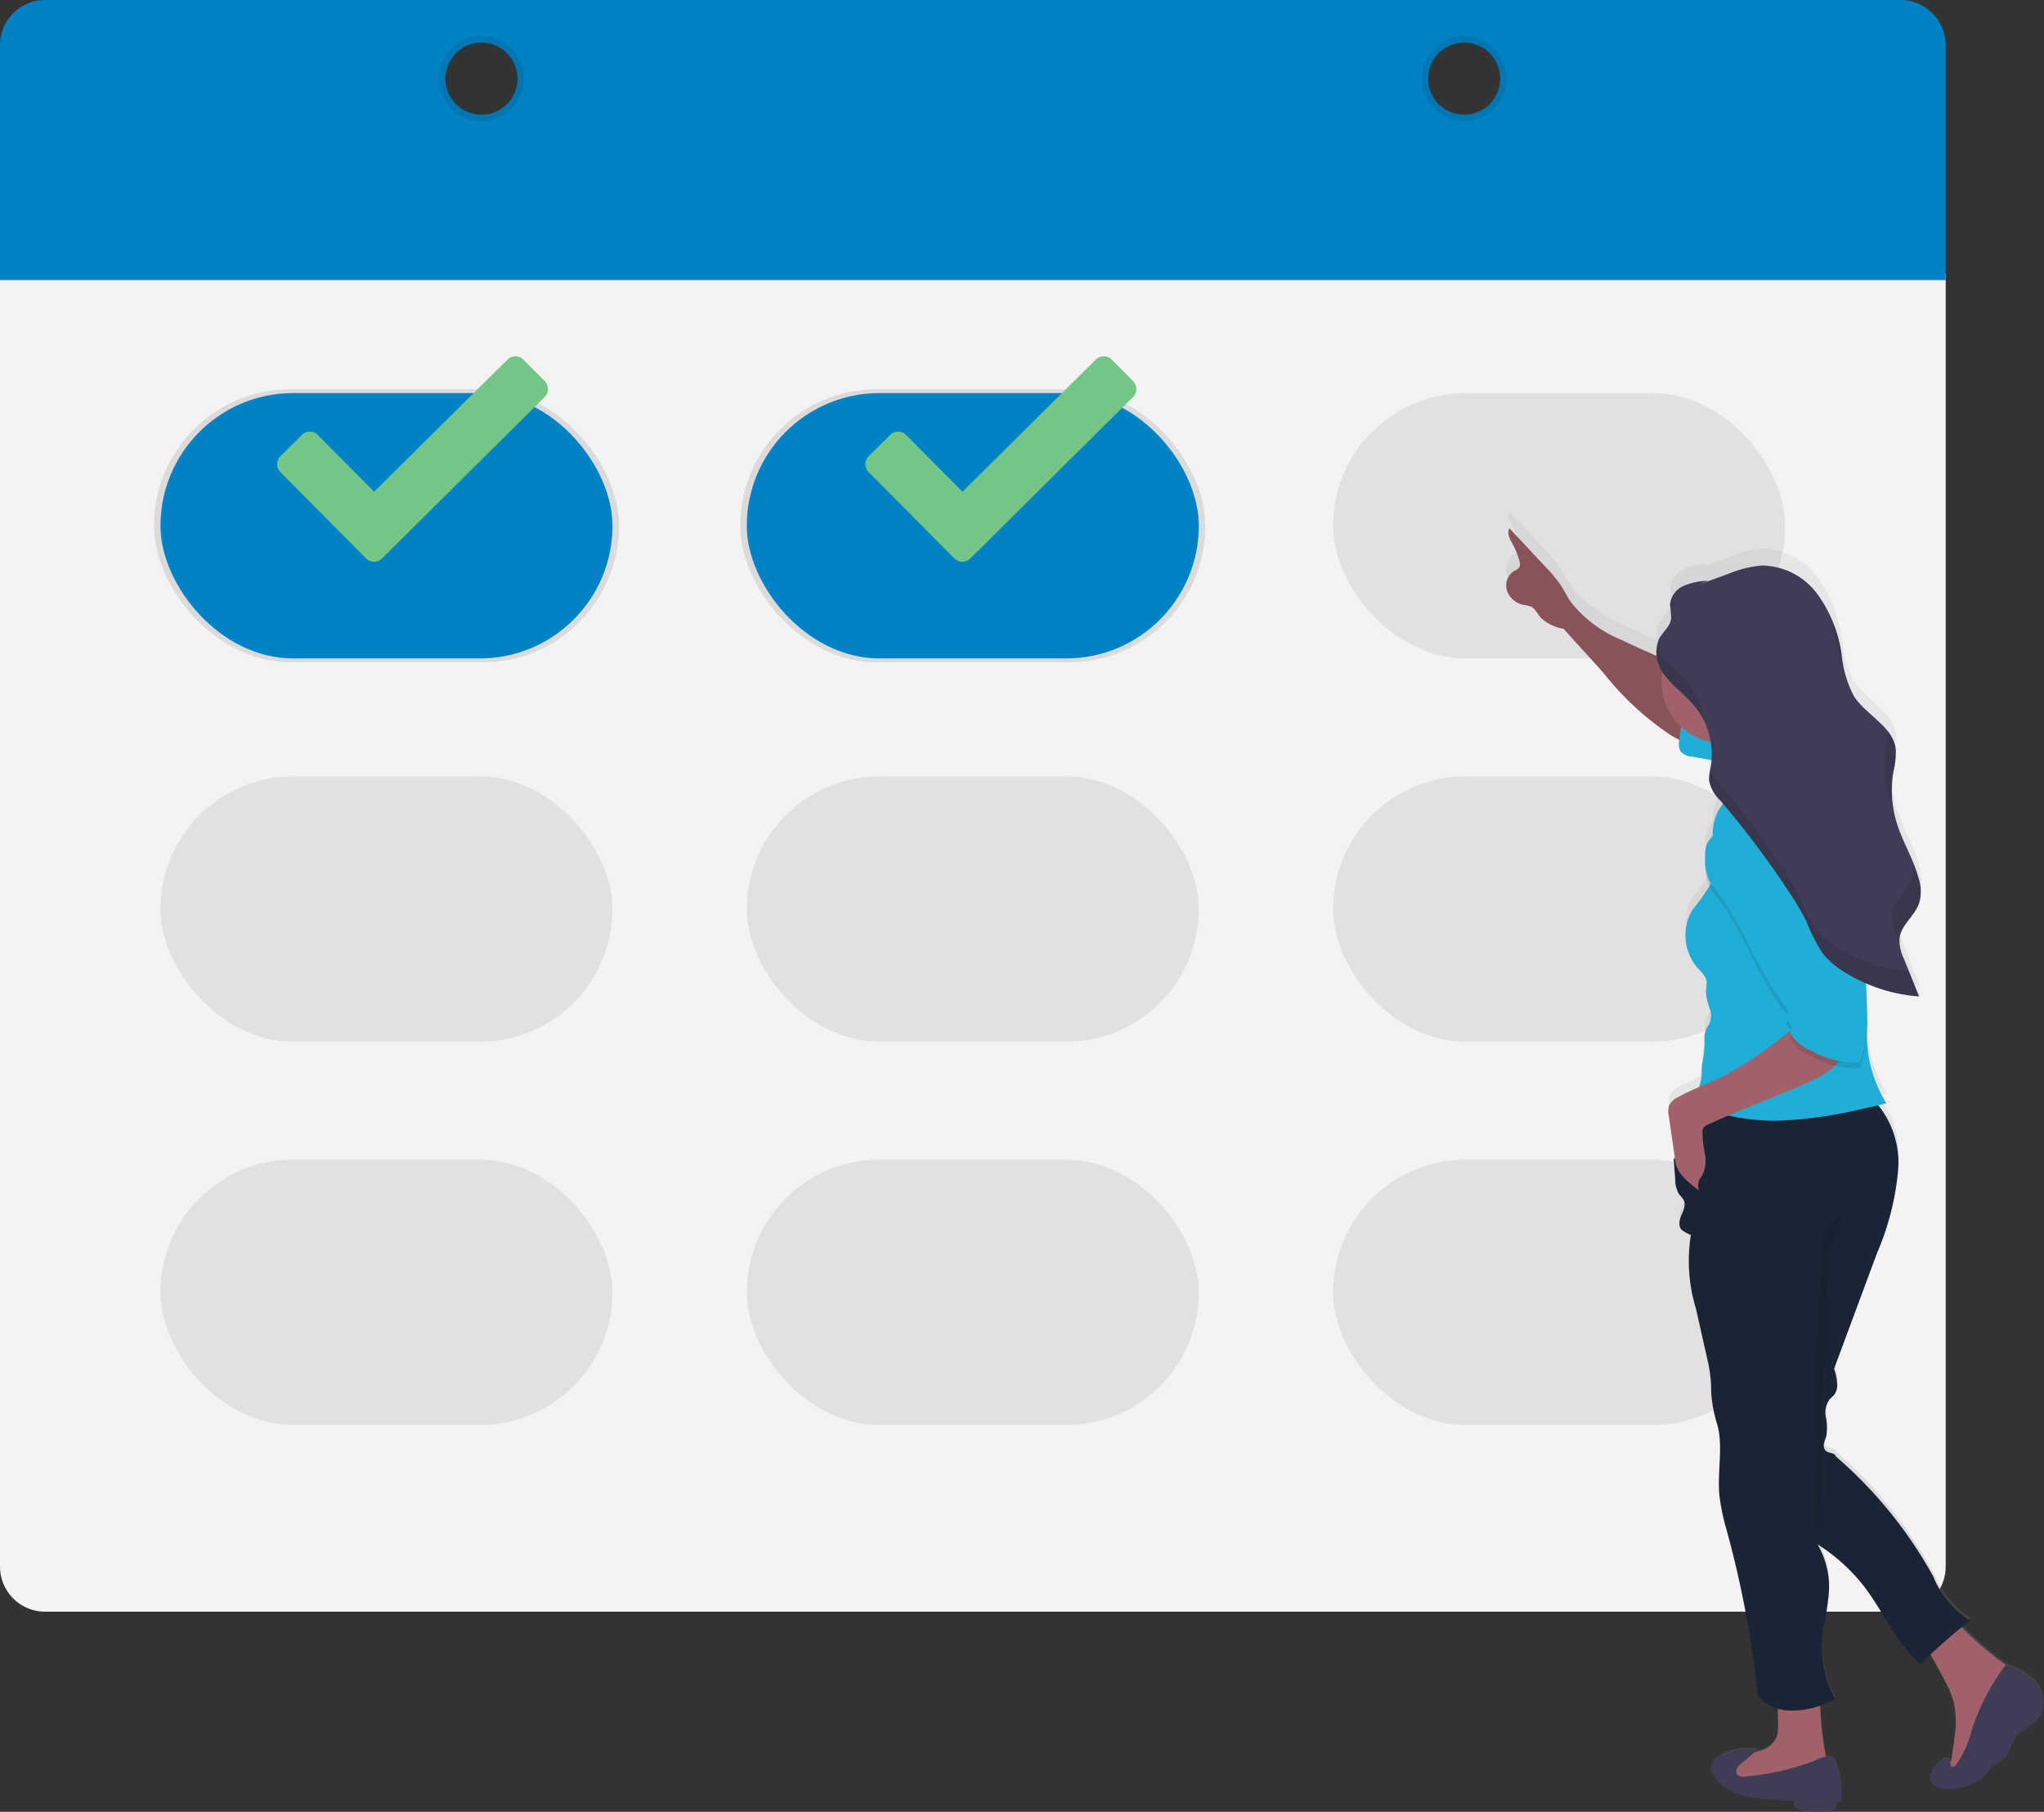
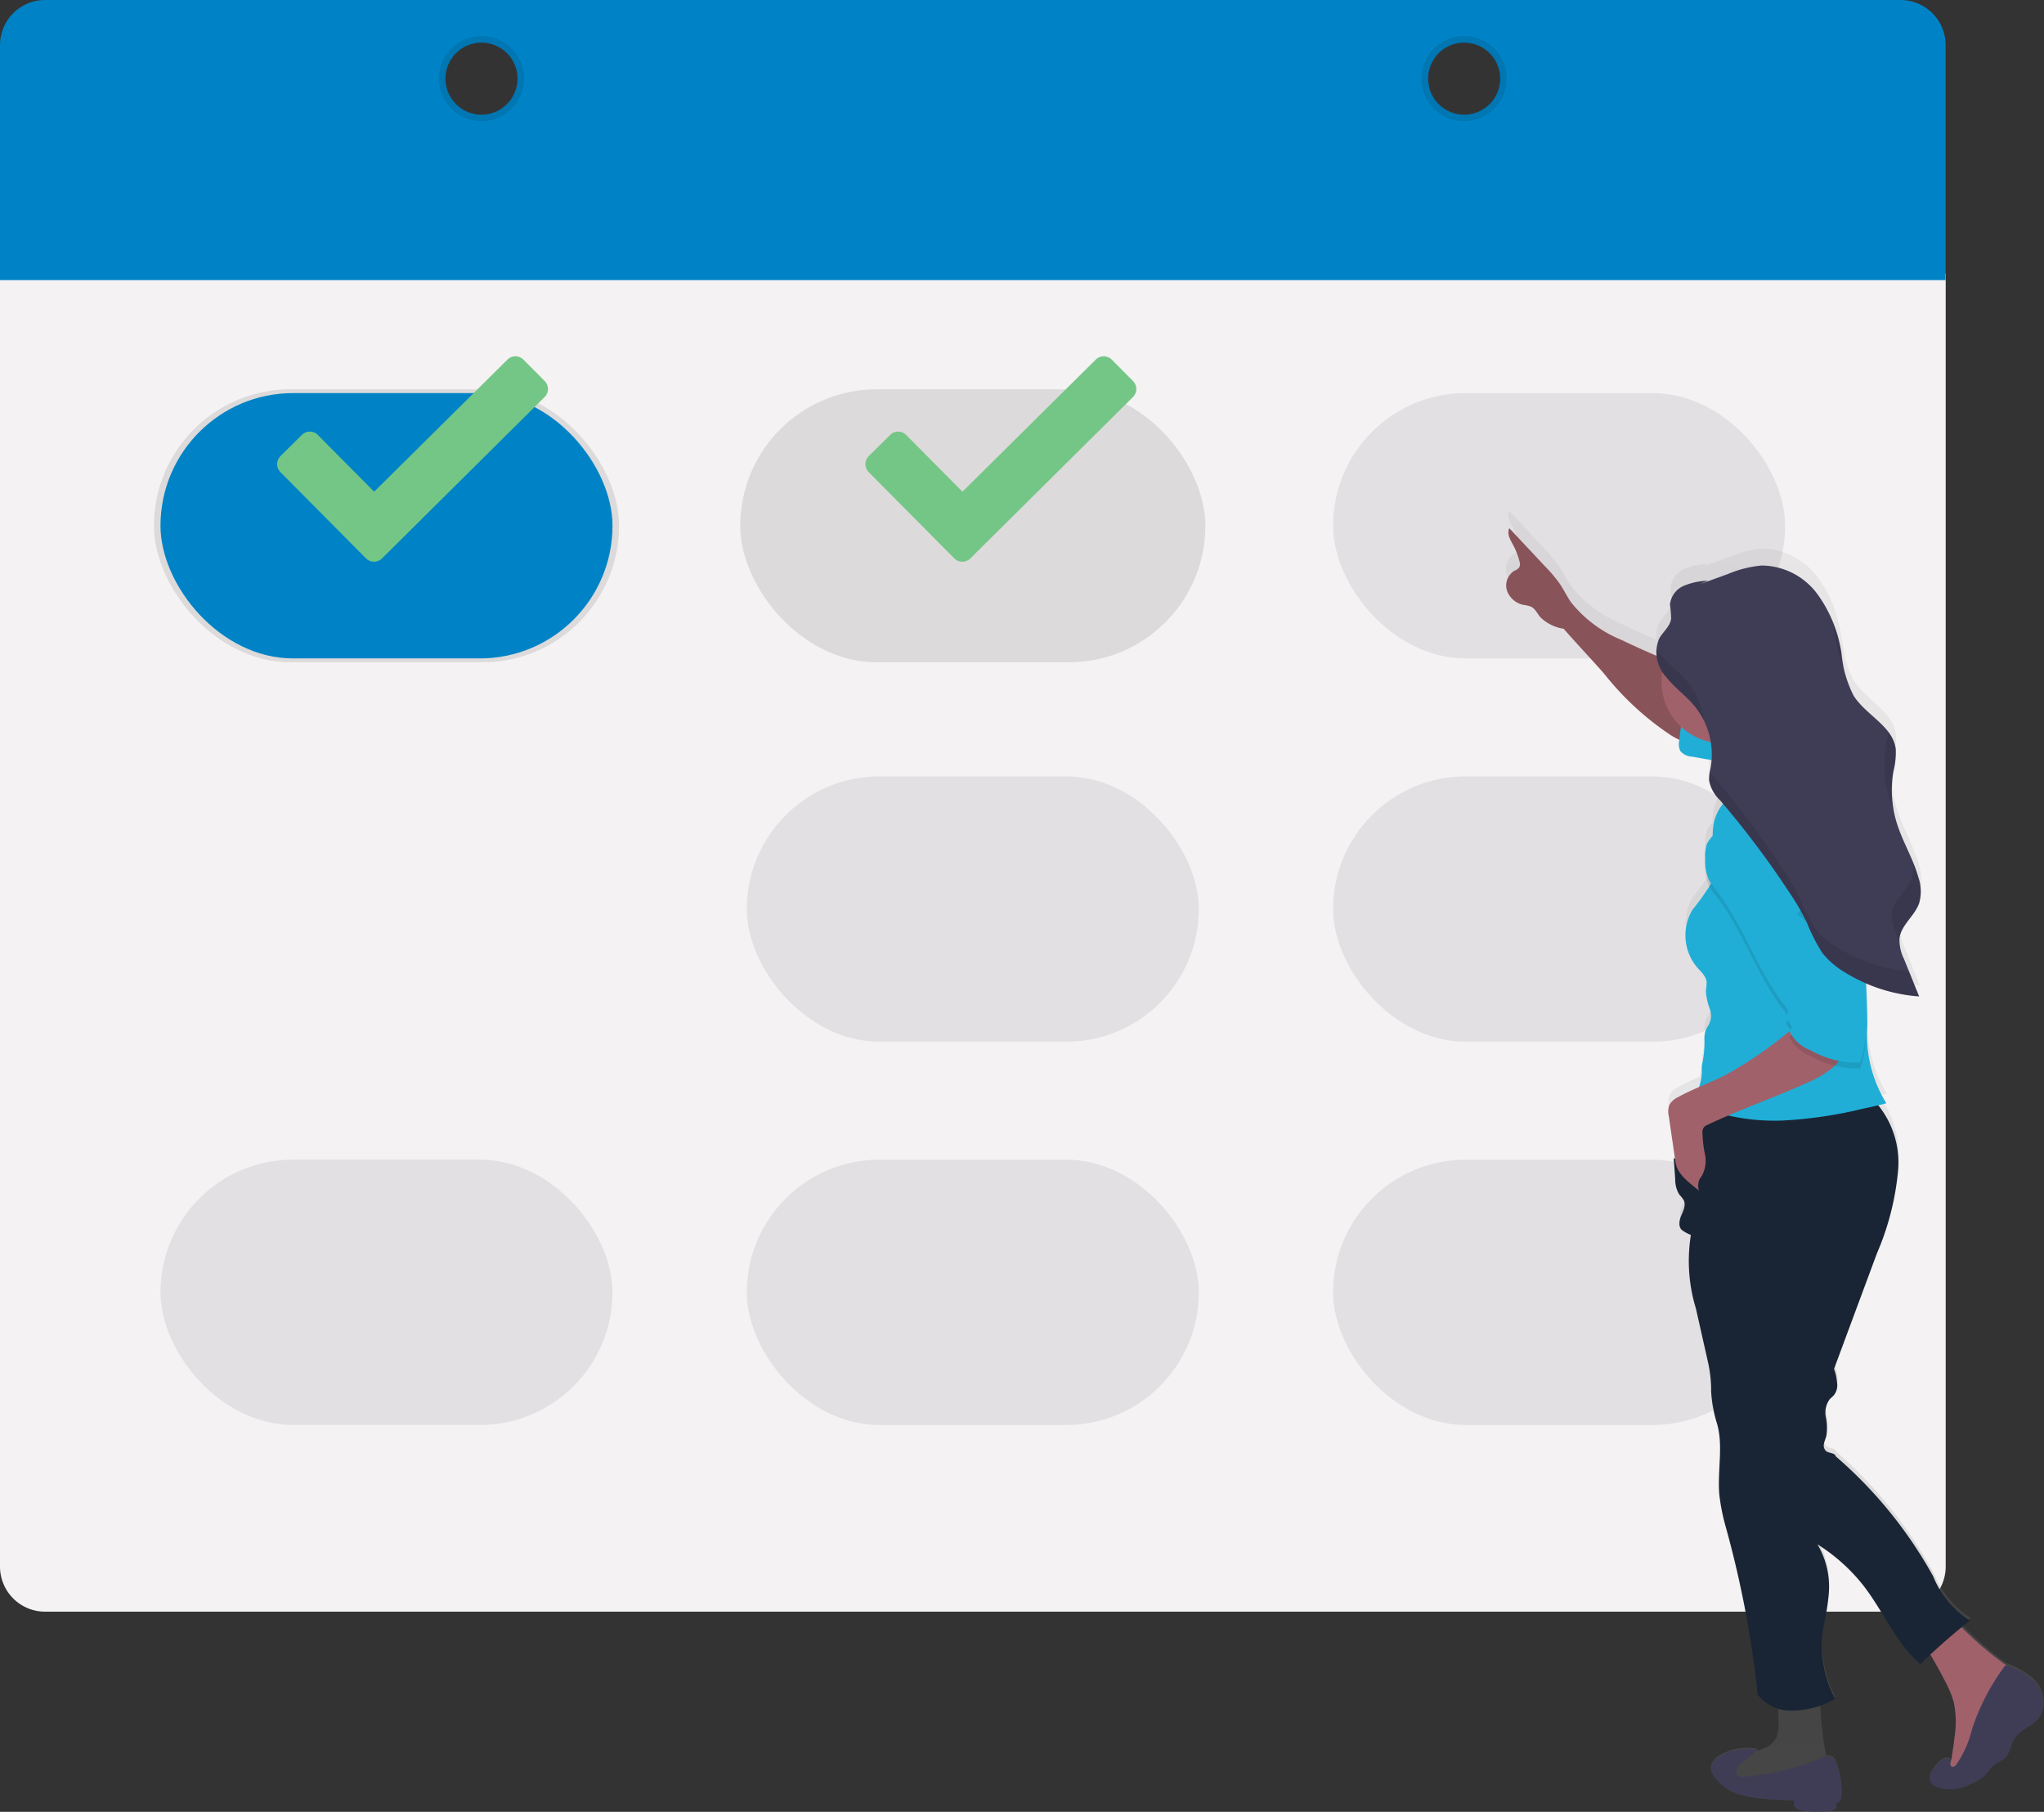
<svg xmlns="http://www.w3.org/2000/svg" width="117.001" height="103.701" viewBox="0 0 117.001 103.701">
  <rect x="0" y="0" width="117.001" height="103.701" fill="#333333" stroke="none" />
  <defs>
    <linearGradient id="linear-gradient" x1="0.5" y1="1" x2="0.5" gradientUnits="objectBoundingBox">
      <stop offset="0" stop-color="gray" stop-opacity="0.251" />
      <stop offset="0.54" stop-color="gray" stop-opacity="0.122" />
      <stop offset="1" stop-color="gray" stop-opacity="0.102" />
    </linearGradient>
  </defs>
  <g id="Groupe_18" data-name="Groupe 18" transform="translate(0 0)">
    <path id="Tracé_150" data-name="Tracé 150" d="M267.81,317.87v74.006a2.583,2.583,0,0,0,2.584,2.583H376.6a2.583,2.583,0,0,0,2.584-2.583V317.87Z" transform="translate(-267.81 -302.215)" fill="#f4f2f2" />
    <rect id="Rectangle_16" data-name="Rectangle 16" width="26.623" height="15.627" rx="7.813" transform="translate(8.813 22.28)" opacity="0.1" />
    <rect id="Rectangle_17" data-name="Rectangle 17" width="26.623" height="15.627" rx="7.813" transform="translate(42.373 22.28)" opacity="0.1" />
    <rect id="Rectangle_18" data-name="Rectangle 18" width="25.874" height="15.186" rx="7.593" transform="translate(9.186 22.499)" fill="#0083c6" />
    <rect id="Rectangle_19" data-name="Rectangle 19" width="25.874" height="15.186" rx="7.593" transform="translate(102.182 37.685) rotate(180)" fill="#444053" opacity="0.1" />
-     <rect id="Rectangle_20" data-name="Rectangle 20" width="25.874" height="15.186" rx="7.593" transform="translate(68.621 37.685) rotate(180)" fill="#0083c6" />
-     <rect id="Rectangle_21" data-name="Rectangle 21" width="25.874" height="15.186" rx="7.593" transform="translate(9.186 44.436)" fill="#444053" opacity="0.1" />
    <rect id="Rectangle_22" data-name="Rectangle 22" width="25.874" height="15.186" rx="7.593" transform="translate(102.182 59.622) rotate(180)" fill="#444053" opacity="0.1" />
    <rect id="Rectangle_23" data-name="Rectangle 23" width="25.874" height="15.186" rx="7.593" transform="translate(68.621 59.622) rotate(180)" fill="#444053" opacity="0.1" />
    <rect id="Rectangle_24" data-name="Rectangle 24" width="25.874" height="15.186" rx="7.593" transform="translate(9.186 66.372)" fill="#444053" opacity="0.1" />
    <rect id="Rectangle_25" data-name="Rectangle 25" width="25.874" height="15.186" rx="7.593" transform="translate(102.182 81.56) rotate(180)" fill="#444053" opacity="0.1" />
    <rect id="Rectangle_26" data-name="Rectangle 26" width="25.874" height="15.186" rx="7.593" transform="translate(68.621 81.56) rotate(180)" fill="#444053" opacity="0.1" />
    <path id="Tracé_151" data-name="Tracé 151" d="M267.81,227.015v13.445H379.179V227.015a2.583,2.583,0,0,0-2.583-2.585h-106.2A2.584,2.584,0,0,0,267.81,227.015Zm27.561,3.978a2.062,2.062,0,1,1,2.062-2.062A2.062,2.062,0,0,1,295.371,230.993Zm56.246,0a2.062,2.062,0,1,1,1.457-.6,2.062,2.062,0,0,1-1.457.6Z" transform="translate(-267.81 -224.43)" fill="#0083c6" />
    <path id="Tracé_152" data-name="Tracé 152" d="M420.189,236.74a2.438,2.438,0,1,0,2.436,2.437,2.438,2.438,0,0,0-2.436-2.437Zm0,4.5a2.062,2.062,0,1,1,2.062-2.062A2.063,2.063,0,0,1,420.189,241.24Z" transform="translate(-392.629 -234.678)" opacity="0.1" />
    <path id="Tracé_153" data-name="Tracé 153" d="M755.888,236.74a2.438,2.438,0,1,0,2.438,2.438A2.438,2.438,0,0,0,755.888,236.74Zm0,4.5a2.062,2.062,0,1,1,2.063-2.062A2.062,2.062,0,0,1,755.888,241.24Z" transform="translate(-672.084 -234.678)" opacity="0.1" />
    <path id="Tracé_154" data-name="Tracé 154" d="M812.4,465.6a5.362,5.362,0,0,0-1.243-.7.256.256,0,0,0-.109-.028,19.13,19.13,0,0,1-2.563-2.208c.168-.134.322-.265.486-.394a5.516,5.516,0,0,1-2.106-2.567,25.322,25.322,0,0,0-5.586-6.96c-.055-.213-.379-.168-.551-.3a.442.442,0,0,1-.122-.427c.027-.154.1-.3.136-.447a3.021,3.021,0,0,0-.029-1.089,1.334,1.334,0,0,1,.218-1.04c.077-.089.176-.157.251-.248a.945.945,0,0,0,.168-.752,2.669,2.669,0,0,0-.168-.762q1.231-3.351,2.461-6.714a15.834,15.834,0,0,0,1.213-4.832,5.775,5.775,0,0,0-1.109-3.756c.147-.035.295-.072.441-.114A7.6,7.6,0,0,1,803.1,427.7q-.02-1.2-.082-2.394c.278.122.56.231.848.325l.268.082a9.239,9.239,0,0,0,1.329.285c.2.029.4.05.6.064h0q-.432-1.082-.863-2.168a2.963,2.963,0,0,1-.268-1.017h0v-.067a.586.586,0,0,1,.008-.121,1.33,1.33,0,0,1,.065-.281,1.3,1.3,0,0,1,.052-.132,2.353,2.353,0,0,1,.215-.377c.06-.092.127-.181.194-.271a3.706,3.706,0,0,0,.6-.973,1.843,1.843,0,0,0,.092-.555,2.732,2.732,0,0,0-.05-.57c-.023-.124-.054-.25-.087-.37h0c-.022-.075-.045-.151-.069-.225l-.02-.06c-.018-.057-.037-.112-.057-.168l-.02-.057c-.022-.06-.044-.119-.067-.179l-.013-.035c-.32-.823-.746-1.607-1.005-2.453a6.445,6.445,0,0,1-.168-.685c-.012-.059-.02-.119-.03-.178s-.015-.1-.022-.151-.015-.117-.022-.176l-.015-.168c0-.054-.008-.107-.012-.168,0-.1-.01-.2-.012-.307v-.466c0-.077.012-.154.018-.23a.342.342,0,0,1,.012-.109q.017-.168.045-.335h0c.017-.1.035-.2.055-.3a3.991,3.991,0,0,0,.094-.838.831.831,0,0,0-.012-.168c-.012-.059-.013-.09-.022-.134a.341.341,0,0,1,0-.04.452.452,0,0,0-.022-.09.175.175,0,0,0-.013-.042c-.005-.013-.018-.059-.029-.087l-.013-.039c-.005-.013-.023-.06-.037-.089l-.012-.03c-.017-.037-.035-.072-.054-.107h0a2.471,2.471,0,0,0-.225-.349h0c-.551-.724-1.468-1.275-1.972-2.073a4.613,4.613,0,0,1-.565-1.675c-.025-.134-.047-.268-.07-.4s-.043-.263-.067-.394c-.015-.08-.03-.168-.047-.241l-.01-.052c-.013-.064-.027-.129-.042-.193l-.01-.045c-.015-.067-.03-.134-.047-.2l-.01-.035c-.017-.07-.035-.141-.054-.211a.143.143,0,0,1,0-.025c-.02-.074-.042-.147-.064-.221v-.015c-.023-.077-.047-.152-.072-.228h0c-.025-.077-.052-.156-.08-.233h0c-.03-.079-.059-.158-.09-.235h0a6.2,6.2,0,0,0-.848-1.508,4,4,0,0,0-3.183-1.645,6.306,6.306,0,0,0-1.915.486l-1.613.595.451-.208a3.855,3.855,0,0,0-1.372.293,1.333,1.333,0,0,0-.8,1.091c-.008.276.1.551.065.826-.059.454-.476.762-.692,1.164a1.5,1.5,0,0,0-.167.787v.107a.141.141,0,0,0,0,.027v.054c-.67-.292-1.34-.595-2.011-.92a7.109,7.109,0,0,1-2.919-2.217c-.221-.335-.392-.7-.612-1.029a8.144,8.144,0,0,0-.838-1.005l-2.056-2.225c-.157.3.045.647.2.942a4.041,4.041,0,0,1,.38.982.465.465,0,0,1-.01.343.67.67,0,0,1-.281.2,1,1,0,0,0-.424,1.151,1.273,1.273,0,0,0,.95.828,1.727,1.727,0,0,1,.424.1c.248.122.365.407.543.62a2.437,2.437,0,0,0,1.329.662c.761.878,1.551,1.719,2.312,2.6a16.643,16.643,0,0,0,3.83,3.579c.156.094.315.181.476.261a.264.264,0,0,1-.008.08.909.909,0,0,0,.072.586.921.921,0,0,0,.657.32l1.136.2a3.876,3.876,0,0,1-.055.439c-.015.089-.034.176-.05.265h0l-.02.114v.017a.333.333,0,0,1-.012.092c-.012.032,0,.022,0,.032v.223a2.135,2.135,0,0,0,.632,1.154l.159.193a2.681,2.681,0,0,0-.518,1.086,3.686,3.686,0,0,0-.074.756,1.311,1.311,0,0,0-.335.523,2.39,2.39,0,0,0-.087.846v.335A2.815,2.815,0,0,0,794,419.6c.015.03.032.057.047.085a16.276,16.276,0,0,1-.97,1.34,2.909,2.909,0,0,0,.266,3.331c.229.265.524.519.551.871a3.274,3.274,0,0,1-.047.476,3.559,3.559,0,0,0,.241,1.1,1.141,1.141,0,0,1-.092.915,1.341,1.341,0,0,0-.23.878,5.872,5.872,0,0,1-.144,1.429c-.015.206,0,.415-.018.622a3.5,3.5,0,0,1-.122.583.234.234,0,0,1-.017.064c-.414.183-.824.372-1.22.591a1.07,1.07,0,0,0-.5.462,1.185,1.185,0,0,0-.027.637l.357,2.483-.062-.027q.042.61.087,1.225a1.654,1.654,0,0,0,.235.886,2.311,2.311,0,0,1,.253.323c.141.285-.027.617-.151.908s-.168.705.106.863a2.228,2.228,0,0,0,.457.245,9.56,9.56,0,0,0,.285,4.264q.357,1.608.715,3.214a7.8,7.8,0,0,1,.158,1.381v.2a7.736,7.736,0,0,0,.335,1.88c.372,1.253.015,2.758.132,4.123a12.227,12.227,0,0,0,.392,1.942,59.842,59.842,0,0,1,1.809,9.657,2.426,2.426,0,0,0,1.159.809c-.034.405.012.869,0,1.106a1.91,1.91,0,0,1-.091.576,1.385,1.385,0,0,1-.876.746c-.117.04-.236.072-.357.1l.134-.114a2.993,2.993,0,0,0-2.23.392.883.883,0,0,0-.441.519.837.837,0,0,0,.154.6,2.742,2.742,0,0,0,1.55,1.1,8.13,8.13,0,0,0,1.91.266l1.183.069a.325.325,0,0,0,.077.421.828.828,0,0,0,.434.157,5.529,5.529,0,0,0,1.459.022.571.571,0,0,0,.335-.121.216.216,0,0,0,0-.32.354.354,0,0,0,.322-.235.953.953,0,0,0,.044-.424,4.551,4.551,0,0,0-.367-1.843.468.468,0,0,0-.518-.228,20.107,20.107,0,0,1-.335-2.972,7.257,7.257,0,0,0,.861-.389,6.653,6.653,0,0,1-.586-4.561,13.841,13.841,0,0,0,.219-1.476,4.9,4.9,0,0,0-.642-2.925,10.47,10.47,0,0,1,2.614,2.366c1.158,1.508,1.863,3.334,3.282,4.591q.28-.273.566-.543.449.761.849,1.553a5.913,5.913,0,0,1,.493,1.225,5.663,5.663,0,0,1,.045,1.975q-.059.523-.142,1.04a2.835,2.835,0,0,1-.1.436.3.3,0,0,0-.032-.131c-.089-.156-.335-.085-.469.022a2.071,2.071,0,0,0-.578.67.722.722,0,0,0-.1.427.631.631,0,0,0,.335.419,3.494,3.494,0,0,0,2.592-.431c.335-.241.518-.638.851-.873a4.931,4.931,0,0,0,.514-.325c.31-.283.335-.761.561-1.119.375-.618,1.215-.777,1.543-1.432A1.827,1.827,0,0,0,812.4,465.6Z" transform="translate(-696.18 -369.669)" fill="url(#linear-gradient)" />
-     <path id="Tracé_155" data-name="Tracé 155" d="M861.717,805.36a1.864,1.864,0,0,1-.092.57,1.377,1.377,0,0,1-.875.736c-.372.129-.767.168-1.146.28a1,1,0,0,0-.447.231.812.812,0,0,0,.258,1.188,2.226,2.226,0,0,0,1.357.209,17.886,17.886,0,0,0,2.935-.417c.349-.082.756-.243.811-.6a.978.978,0,0,0-.027-.335,19.8,19.8,0,0,1-.377-3.641,7.572,7.572,0,0,0-2.125-.015C861.585,803.835,861.739,804.948,861.717,805.36Z" transform="translate(-759.939 -706.48)" fill="#a1616a" />
    <path id="Tracé_156" data-name="Tracé 156" d="M925.152,780.631q.482.8.906,1.63a5.778,5.778,0,0,1,.492,1.208,5.548,5.548,0,0,1,.045,1.949q-.059.514-.144,1.027a1.3,1.3,0,0,1-.431.908.992.992,0,0,0,.854.075,2.459,2.459,0,0,0,.752-.461A6.64,6.64,0,0,0,930.2,782.2a.755.755,0,0,0-.079-.422.836.836,0,0,0-.251-.224,19.312,19.312,0,0,1-2.971-2.495.364.364,0,0,0-.218-.139.378.378,0,0,0-.194.055c-.551.277-1.473.67-1.7,1.3a.878.878,0,0,1,.372.357Z" transform="translate(-814.709 -686.018)" fill="#a1616a" />
    <path id="Tracé_157" data-name="Tracé 157" d="M858.145,822.637a14.916,14.916,0,0,1-3.818.856.522.522,0,0,1-.457-.084.348.348,0,0,1-.03-.392,1.023,1.023,0,0,1,.28-.308l.866-.725a3.016,3.016,0,0,0-2.2.379.876.876,0,0,0-.439.5.817.817,0,0,0,.154.595,2.738,2.738,0,0,0,1.548,1.086,8.28,8.28,0,0,0,1.908.263l1.173.067a.317.317,0,0,0,.079.416.838.838,0,0,0,.436.159,5.587,5.587,0,0,0,1.458.02.559.559,0,0,0,.335-.119.211.211,0,0,0,0-.315.353.353,0,0,0,.322-.233.972.972,0,0,0,.044-.417,4.389,4.389,0,0,0-.367-1.815C859.147,822.1,858.551,822.469,858.145,822.637Z" transform="translate(-754.404 -721.813)" fill="#3f3d56" />
    <path id="Tracé_158" data-name="Tracé 158" d="M932.8,794.047a5.388,5.388,0,0,0-1.243-.689.147.147,0,0,0-.224.057,12.755,12.755,0,0,0-1.831,3.53,6.137,6.137,0,0,1-.915,2.071c-.064.077-.168.156-.255.111-.126-.064-.049-.266-.119-.389-.087-.154-.325-.084-.467.022a2.009,2.009,0,0,0-.576.67.67.67,0,0,0-.1.421.62.62,0,0,0,.327.412,2.418,2.418,0,0,0,2.068-.168,2.372,2.372,0,0,0,.521-.26c.335-.236.518-.63.851-.86a4.905,4.905,0,0,0,.515-.322c.308-.28.335-.751.559-1.106.375-.608,1.215-.766,1.543-1.412A1.821,1.821,0,0,0,932.8,794.047Z" transform="translate(-816.611 -698.012)" fill="#3f3d56" />
    <path id="Tracé_159" data-name="Tracé 159" d="M850.691,593.614a5.226,5.226,0,0,1,1.811,4.391,15.49,15.49,0,0,1-1.21,4.767q-1.231,3.312-2.459,6.623a2.735,2.735,0,0,1,.167.754.927.927,0,0,1-.167.741c-.077.089-.168.158-.251.245a1.312,1.312,0,0,0-.218,1.027,2.974,2.974,0,0,1,.028,1.074c-.039.149-.109.29-.136.441a.437.437,0,0,0,.122.422c.167.134.5.09.551.3a25.043,25.043,0,0,1,5.579,6.869,5.4,5.4,0,0,0,2.1,2.532,36.749,36.749,0,0,0-2.837,2.495c-1.416-1.24-2.121-3.044-3.277-4.524a10.386,10.386,0,0,0-2.61-2.334,4.774,4.774,0,0,1,.642,2.885,13.372,13.372,0,0,1-.219,1.456,6.446,6.446,0,0,0,.586,4.5,4.925,4.925,0,0,1-2.867.659,2.44,2.44,0,0,1-1.562-.891,58.905,58.905,0,0,0-1.808-9.528,11.7,11.7,0,0,1-.39-1.928c-.117-1.34.24-2.832-.134-4.068a7.581,7.581,0,0,1-.335-1.853v-.2a7.586,7.586,0,0,0-.157-1.36l-.714-3.17a9.3,9.3,0,0,1-.286-4.209,2.233,2.233,0,0,1-.456-.24c-.273-.156-.229-.563-.106-.851s.29-.615.151-.9a2.18,2.18,0,0,0-.253-.32,1.61,1.61,0,0,1-.234-.873l-.087-1.21a2.368,2.368,0,0,1,1.193,1.044c-.66-1.022-.335-2.48.152-3.6a1.639,1.639,0,0,1,1.538-1.218C845.229,593.111,848.51,591.974,850.691,593.614Z" transform="translate(-743.85 -531.047)" fill="#192534" />
-     <path id="Tracé_160" data-name="Tracé 160" d="M889.481,638.93s-1.32.881-1.32,1.541-.335,6.6-.335,6.6v4.189a11.28,11.28,0,0,1,0,2.751,17.673,17.673,0,0,0,0,3.411c0,.33.335-3.411.335-3.411v-3.967l.335-9.024Z" transform="translate(-783.864 -569.483)" opacity="0.1" />
    <path id="Tracé_161" data-name="Tracé 161" d="M794.468,413.6l-.769-.3c-1.572-.63-3.145-1.262-4.666-2a7.132,7.132,0,0,1-2.915-2.186c-.221-.335-.392-.687-.612-1.017a8.124,8.124,0,0,0-.838-.994l-2.054-2.195c-.158.293.043.638.2.928a4.018,4.018,0,0,1,.38.97.449.449,0,0,1-.012.335.652.652,0,0,1-.28.2.984.984,0,0,0-.424,1.134,1.265,1.265,0,0,0,.948.818,1.8,1.8,0,0,1,.424.1c.248.122.365.4.543.612a2.438,2.438,0,0,0,1.327.653c.761.866,1.55,1.7,2.31,2.562a16.575,16.575,0,0,0,3.827,3.532,5.6,5.6,0,0,0,1.727.694A28,28,0,0,1,794.468,413.6Z" transform="translate(-696.215 -374.672)" fill="#a1616a" />
    <path id="Tracé_162" data-name="Tracé 162" d="M794.468,413.6l-.769-.3c-1.572-.63-3.145-1.262-4.666-2a7.132,7.132,0,0,1-2.915-2.186c-.221-.335-.392-.687-.612-1.017a8.124,8.124,0,0,0-.838-.994l-2.054-2.195c-.158.293.043.638.2.928a4.018,4.018,0,0,1,.38.97.449.449,0,0,1-.012.335.652.652,0,0,1-.28.2.984.984,0,0,0-.424,1.134,1.265,1.265,0,0,0,.948.818,1.8,1.8,0,0,1,.424.1c.248.122.365.4.543.612a2.438,2.438,0,0,0,1.327.653c.761.866,1.55,1.7,2.31,2.562a16.575,16.575,0,0,0,3.827,3.532,5.6,5.6,0,0,0,1.727.694A28,28,0,0,1,794.468,413.6Z" transform="translate(-696.215 -374.672)" opacity="0.15" />
    <path id="Tracé_163" data-name="Tracé 163" d="M842.121,460.066a.923.923,0,0,1-.657-.315.883.883,0,0,1-.072-.578,16.215,16.215,0,0,1,.838-3.7,4,4,0,0,0,1.806,1.459,13.406,13.406,0,0,0,1.94.885c-.168-.054-.578,2.523-.809,2.681-.292.2-1-.072-1.319-.127Z" transform="translate(-745.275 -416.761)" fill="#20aed6" />
    <circle id="Ellipse_28" data-name="Ellipse 28" cx="3.522" cy="3.522" r="3.522" transform="translate(95.108 35.501)" fill="#a1616a" />
    <path id="Tracé_164" data-name="Tracé 164" d="M852.22,462.636s2.31,1.98,1.32,3.3-1.542,2.2-.221,2.312,5.722-2.2,5.722-2.2-4.071-3.3-3.411-5.281S852.22,462.636,852.22,462.636Z" transform="translate(-754.305 -420.699)" fill="#fbbebe" />
    <path id="Tracé_165" data-name="Tracé 165" d="M847.286,480.933a2.733,2.733,0,0,0-2.022,2.034c-.26,1.186.292,2.513-.228,3.606a14.331,14.331,0,0,1-1.005,1.4,2.848,2.848,0,0,0,.265,3.286c.23.261.524.514.551.86a3.167,3.167,0,0,1-.047.469,3.48,3.48,0,0,0,.241,1.091,1.11,1.11,0,0,1-.092.9,1.3,1.3,0,0,0-.228.866,5.793,5.793,0,0,1-.146,1.411c-.015.2,0,.409-.018.613a3.565,3.565,0,0,1-.121.575l-.295,1.087a12.086,12.086,0,0,0,5.026.9,24.637,24.637,0,0,0,4.589-.67c.461-.1.922-.194,1.376-.32a7.431,7.431,0,0,1-1.087-4.49,67.019,67.019,0,0,0-.588-7.858,10.1,10.1,0,0,0,.861-2.827,4.782,4.782,0,0,0,.107-1.195,6.356,6.356,0,0,0-.809-2.392,3.1,3.1,0,0,0-1.488-1.724,1.183,1.183,0,0,0-1.144.126c-.581.439-.409,1.2-.558,1.843a2.474,2.474,0,0,1-1.791,1.675,5.821,5.821,0,0,1-1.883.176.335.335,0,0,1-.238-.55C846.783,481.521,847.055,481.218,847.286,480.933Z" transform="translate(-747.155 -435.896)" fill="#20aed6" />
    <path id="Tracé_166" data-name="Tracé 166" d="M845.116,574.49a22.933,22.933,0,0,1-4.127,2.9c-.883.442-1.821.769-2.681,1.245a1.071,1.071,0,0,0-.5.456,1.126,1.126,0,0,0-.027.628l.382,2.634c.106.714.791,1.173,1.34,1.629a.965.965,0,0,1,.035-.638,2.158,2.158,0,0,1,.129-.193,1.808,1.808,0,0,0,.186-1.238,6.873,6.873,0,0,1-.146-1.27.415.415,0,0,1,.178-.369c1.872-.9,3.887-1.59,5.779-2.444a6.125,6.125,0,0,0,1.4-.8,2.158,2.158,0,0,0,.814-1.352.265.265,0,0,0-.034-.206.28.28,0,0,0-.142-.084C846.855,575.078,845.96,574.795,845.116,574.49Z" transform="translate(-742.257 -515.84)" fill="#a1616a" />
    <path id="Tracé_167" data-name="Tracé 167" d="M851.97,508.486a1.9,1.9,0,0,0-1.547,1.064,2.365,2.365,0,0,0-.087.838,2.724,2.724,0,0,0,.2,1.161,3.279,3.279,0,0,0,.392.57c1.548,1.984,2.326,4.475,3.833,6.491.134.178.379.409.3.618a1.5,1.5,0,0,0-.072.168.335.335,0,0,0,.111.293.715.715,0,0,1,.183.266c.029.106-.042.243-.151.234a2.241,2.241,0,0,0,1.262,1.151,5.253,5.253,0,0,0,2.816.692,6.428,6.428,0,0,0,.335-2.305,5.987,5.987,0,0,0-.561-1.635l-.655-1.431a21.3,21.3,0,0,0-1.9-3.545,5.367,5.367,0,0,1-.7-1.131c-.2-.518-.747-.881-1.079-1.325a8.213,8.213,0,0,0-1.665-1.825A1.505,1.505,0,0,0,851.97,508.486Z" transform="translate(-752.732 -460.887)" opacity="0.1" />
-     <path id="Tracé_168" data-name="Tracé 168" d="M851.971,506.516a1.9,1.9,0,0,0-1.546,1.062,2.377,2.377,0,0,0-.087.838,2.725,2.725,0,0,0,.2,1.161,3.271,3.271,0,0,0,.392.57c1.548,1.984,2.326,4.475,3.834,6.491.134.178.378.409.3.618a1.515,1.515,0,0,0-.072.168.335.335,0,0,0,.111.293.715.715,0,0,1,.183.266c.029.106-.042.243-.151.235a2.242,2.242,0,0,0,1.262,1.151,5.253,5.253,0,0,0,2.816.692,6.429,6.429,0,0,0,.335-2.305,5.981,5.981,0,0,0-.561-1.635l-.655-1.431a21.308,21.308,0,0,0-1.9-3.545,5.332,5.332,0,0,1-.7-1.133c-.2-.516-.747-.88-1.079-1.324a8.214,8.214,0,0,0-1.665-1.825A1.512,1.512,0,0,0,851.971,506.516Z" transform="translate(-752.733 -459.247)" fill="#20aed6" />
+     <path id="Tracé_168" data-name="Tracé 168" d="M851.971,506.516a1.9,1.9,0,0,0-1.546,1.062,2.377,2.377,0,0,0-.087.838,2.725,2.725,0,0,0,.2,1.161,3.271,3.271,0,0,0,.392.57c1.548,1.984,2.326,4.475,3.834,6.491.134.178.378.409.3.618a1.515,1.515,0,0,0-.072.168.335.335,0,0,0,.111.293.715.715,0,0,1,.183.266c.029.106-.042.243-.151.235a2.242,2.242,0,0,0,1.262,1.151,5.253,5.253,0,0,0,2.816.692,6.429,6.429,0,0,0,.335-2.305,5.981,5.981,0,0,0-.561-1.635l-.655-1.431c-.2-.516-.747-.88-1.079-1.324a8.214,8.214,0,0,0-1.665-1.825A1.512,1.512,0,0,0,851.971,506.516Z" transform="translate(-752.733 -459.247)" fill="#20aed6" />
    <path id="Tracé_169" data-name="Tracé 169" d="M836.592,418.484a3.879,3.879,0,0,0-1.371.288,1.319,1.319,0,0,0-.8,1.076,6.381,6.381,0,0,1,.065.814c-.059.449-.476.752-.69,1.149a2.059,2.059,0,0,0,.4,2.178c.486.61,1.144,1.079,1.644,1.686a4.356,4.356,0,0,1,.908,3.505,2.782,2.782,0,0,0-.089.732,2.1,2.1,0,0,0,.63,1.138,52.566,52.566,0,0,1,3.974,5.288,14.276,14.276,0,0,1,.978,1.675,10.161,10.161,0,0,0,.9,1.771,4.677,4.677,0,0,0,1.319,1.131,9.312,9.312,0,0,0,4.222,1.362l-.863-2.14a2.458,2.458,0,0,1-.26-1.188c.1-.771.873-1.277,1.126-2.011a2.439,2.439,0,0,0-.045-1.474c-.3-1.084-.915-2.059-1.243-3.136a6.367,6.367,0,0,1-.188-2.917,4.505,4.505,0,0,0,.136-1.29c-.159-1.31-1.7-1.937-2.406-3.048a6.585,6.585,0,0,1-.7-2.428,7.661,7.661,0,0,0-1.387-3.406,4,4,0,0,0-3.183-1.624,6.434,6.434,0,0,0-1.913.479l-1.615.588" transform="translate(-738.83 -385.247)" fill="#3f3d56" />
    <g id="Groupe_17" data-name="Groupe 17" transform="translate(94.805 35.484)" opacity="0.1">
      <path id="Tracé_170" data-name="Tracé 170" d="M893.849,436.709a7.751,7.751,0,0,0,.578,2.213c-.049-.261-.089-.524-.137-.782a9.758,9.758,0,0,0-.539-1.92C893.792,436.383,893.82,436.545,893.849,436.709Z" transform="translate(-883.682 -436.22)" />
      <path id="Tracé_171" data-name="Tracé 171" d="M911.641,475.224a6.4,6.4,0,0,0,.188,2.919,7.513,7.513,0,0,0,.275.754,6.377,6.377,0,0,1-.022-2.242,4.505,4.505,0,0,0,.136-1.29,2.012,2.012,0,0,0-.436-1.005C911.757,474.651,911.69,474.938,911.641,475.224Z" transform="translate(-898.502 -467.97)" />
      <path id="Tracé_172" data-name="Tracé 172" d="M915.627,519.595a8.071,8.071,0,0,0-.335-.925,2.054,2.054,0,0,1-.064.968c-.253.732-1.032,1.24-1.126,2.011a2.44,2.44,0,0,0,.26,1.188c.057.142.114.286.168.429a1.39,1.39,0,0,1,0-.186c.1-.771.873-1.277,1.126-2.011A2.341,2.341,0,0,0,915.627,519.595Z" transform="translate(-900.616 -504.856)" />
      <path id="Tracé_173" data-name="Tracé 173" d="M859.1,498.258a4.691,4.691,0,0,1-1.319-1.133,10.112,10.112,0,0,1-.9-1.771,14.13,14.13,0,0,0-.978-1.675,52.633,52.633,0,0,0-3.972-5.289c-.052-.059-.1-.119-.152-.179a1.717,1.717,0,0,0-.039.473,2.1,2.1,0,0,0,.63,1.138,52.536,52.536,0,0,1,3.974,5.288,14.291,14.291,0,0,1,.979,1.675,10.167,10.167,0,0,0,.9,1.771,4.675,4.675,0,0,0,1.319,1.131,9.311,9.311,0,0,0,4.222,1.362l-.586-1.441A9.322,9.322,0,0,1,859.1,498.258Z" transform="translate(-848.705 -479.499)" />
      <path id="Tracé_174" data-name="Tracé 174" d="M835.429,447.981c-.5-.607-1.158-1.067-1.644-1.684-.044-.057-.085-.116-.127-.178a2.439,2.439,0,0,0,.568,1.607c.486.618,1.144,1.079,1.644,1.685a4.189,4.189,0,0,1,.5.764,4.357,4.357,0,0,0-.943-2.195Z" transform="translate(-833.658 -444.461)" />
    </g>
    <path id="Tracé_175" data-name="Tracé 175" d="M377.8,347.562l-1.215-1.221a.645.645,0,0,0-.916,0l-7.628,7.558-3.227-3.25a.643.643,0,0,0-.91,0l-1.228,1.215a.652.652,0,0,0,0,.916l4.9,4.938a.65.65,0,0,0,.915,0l9.309-9.238a.645.645,0,0,0,0-.916Z" transform="translate(-346.624 -325.757)" fill="#74c686" />
    <path id="Tracé_176" data-name="Tracé 176" d="M578.8,347.562l-1.215-1.221a.645.645,0,0,0-.917,0l-7.628,7.558-3.227-3.25a.643.643,0,0,0-.91,0l-1.228,1.215a.652.652,0,0,0,0,.917l4.9,4.938a.65.65,0,0,0,.915,0l9.309-9.238a.645.645,0,0,0,0-.916Z" transform="translate(-513.947 -325.757)" fill="#74c686" />
  </g>
</svg>